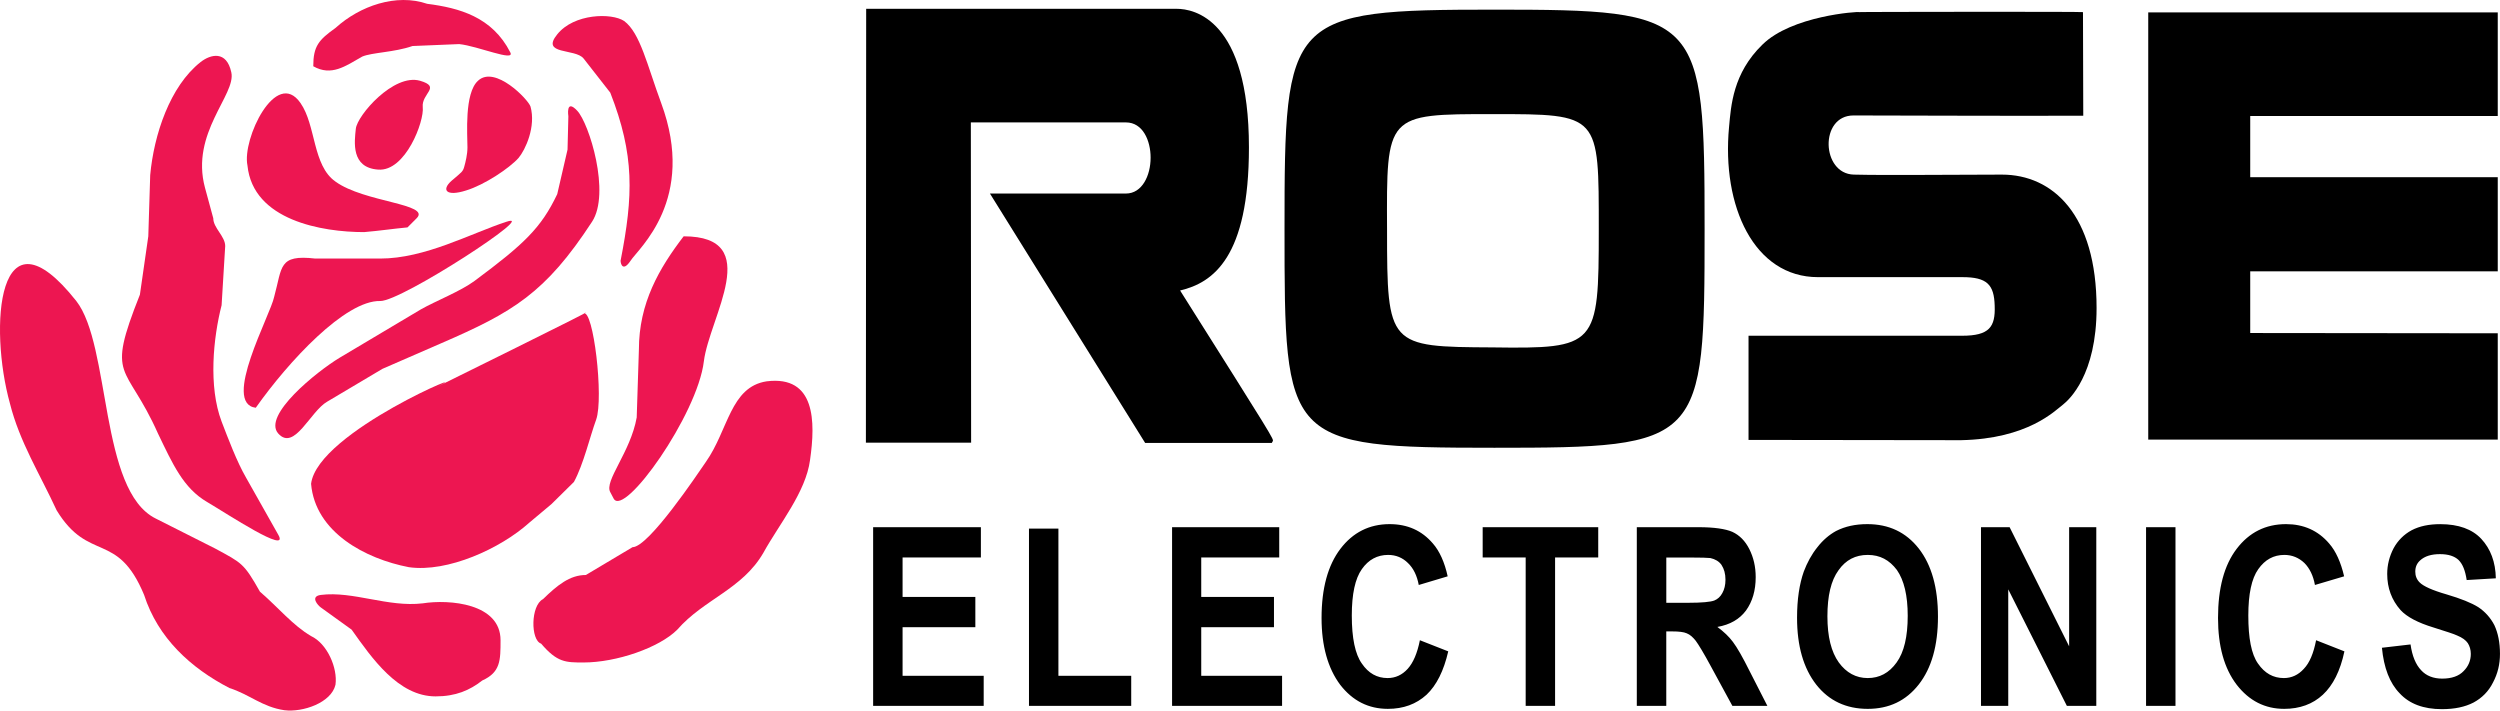
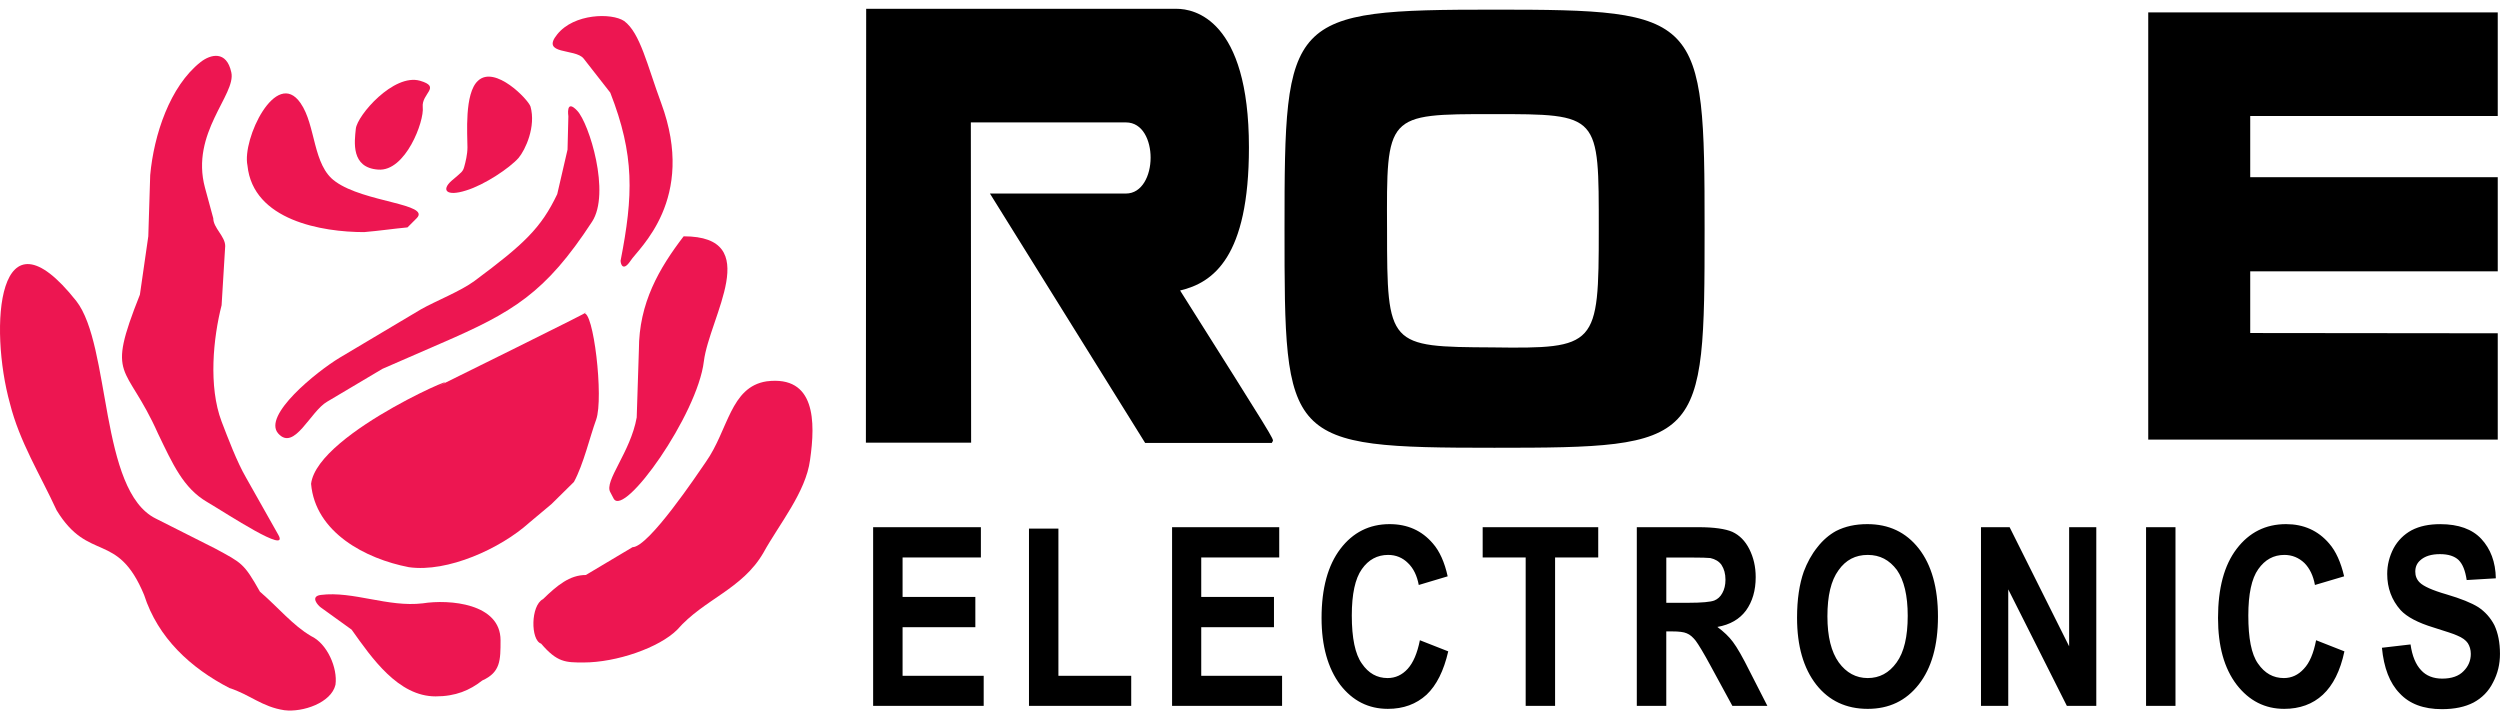
<svg xmlns="http://www.w3.org/2000/svg" version="1.1" id="Layer_1" x="0px" y="0px" width="188.998px" height="53.723px" viewBox="0 0 188.998 53.723" enable-background="new 0 0 188.998 53.723" xml:space="preserve" style="">
  <path stroke="#000000" stroke-width="0.5" stroke-miterlimit="10" d="M66.008,53.362V39.855h8.146v2.291h-5.92v2.984h5.501v2.287  h-5.501v3.671h6.132v2.273H66.008L66.008,53.362z M77.79,53.362V39.962h2.225v11.126h5.504v2.273H77.79L77.79,53.362z   M88.608,53.362V39.855h8.101v2.291h-5.896v2.984h5.499v2.287h-5.499v3.671h6.111v2.273H88.608L88.608,53.362z M107.342,48.401  l2.144,0.842c-0.338,1.471-0.883,2.563-1.642,3.28c-0.778,0.707-1.743,1.066-2.922,1.066c-1.467,0-2.666-0.605-3.608-1.825  c-0.924-1.241-1.405-2.923-1.405-5.045c0-2.246,0.481-3.989,1.426-5.229c0.942-1.237,2.185-1.866,3.717-1.866  c1.347,0,2.437,0.481,3.276,1.467c0.502,0.573,0.882,1.413,1.115,2.479l-2.186,0.654c-0.13-0.695-0.396-1.259-0.816-1.659  c-0.4-0.399-0.904-0.614-1.498-0.614c-0.819,0-1.486,0.357-1.988,1.075c-0.508,0.713-0.76,1.888-0.76,3.508  c0,1.701,0.252,2.921,0.76,3.63c0.502,0.737,1.148,1.097,1.947,1.097c0.59,0,1.098-0.235,1.518-0.697  C106.837,50.103,107.146,49.389,107.342,48.401L107.342,48.401z M115.34,53.362V42.146h-3.251v-2.291h8.736v2.291h-3.262v11.216  H115.34L115.34,53.362z M123.741,53.362V39.855h4.662c1.179,0,2.041,0.127,2.563,0.354c0.543,0.256,0.965,0.677,1.282,1.302  c0.317,0.636,0.481,1.324,0.481,2.123c0,1.011-0.25,1.85-0.734,2.522c-0.485,0.65-1.193,1.07-2.163,1.24  c0.485,0.359,0.883,0.735,1.175,1.132c0.318,0.42,0.738,1.154,1.262,2.207l1.342,2.626h-2.646l-1.598-2.94  c-0.566-1.054-0.966-1.702-1.171-1.979c-0.215-0.267-0.42-0.462-0.678-0.563c-0.227-0.103-0.604-0.145-1.108-0.145h-0.441v5.628  L123.741,53.362L123.741,53.362z M125.972,45.571h1.631c1.057,0,1.724-0.065,2-0.174c0.252-0.103,0.461-0.289,0.605-0.563  c0.154-0.277,0.236-0.607,0.236-1.005c0-0.463-0.104-0.82-0.297-1.118c-0.186-0.273-0.482-0.441-0.842-0.523  c-0.164-0.021-0.707-0.041-1.613-0.041h-1.721V45.571L125.972,45.571z M135.856,46.699c0-1.385,0.175-2.54,0.508-3.486  c0.252-0.667,0.59-1.302,1.031-1.846c0.42-0.543,0.901-0.943,1.404-1.221c0.697-0.356,1.471-0.522,2.375-0.522  c1.613,0,2.915,0.605,3.885,1.846c0.969,1.241,1.45,2.963,1.45,5.147c0,2.184-0.481,3.886-1.45,5.127  c-0.97,1.239-2.25,1.846-3.862,1.846c-1.618,0-2.921-0.605-3.884-1.825C136.342,50.523,135.856,48.841,135.856,46.699  L135.856,46.699z M138.151,46.596c0,1.535,0.289,2.688,0.861,3.486c0.566,0.778,1.303,1.179,2.186,1.179  c0.882,0,1.611-0.379,2.185-1.179c0.563-0.779,0.839-1.951,0.839-3.527c0-1.536-0.275-2.687-0.818-3.466  c-0.573-0.759-1.281-1.138-2.205-1.138c-0.928,0-1.659,0.379-2.207,1.157C138.421,43.889,138.151,45.042,138.151,46.596  L138.151,46.596z M149.761,53.362V39.855h2.164l4.5,9.006v-9.006h2.053v13.506h-2.226l-4.43-8.806v8.806L149.761,53.362  L149.761,53.362z M162.24,53.362V39.855h2.225v13.506L162.24,53.362L162.24,53.362z M175.095,48.401l2.141,0.842  c-0.312,1.471-0.86,2.563-1.633,3.28c-0.76,0.707-1.744,1.066-2.922,1.066c-1.447,0-2.646-0.605-3.59-1.825  c-0.947-1.241-1.41-2.923-1.41-5.045c0-2.246,0.463-3.989,1.41-5.229c0.943-1.237,2.184-1.866,3.732-1.866  c1.322,0,2.42,0.481,3.261,1.467c0.502,0.573,0.882,1.413,1.13,2.479l-2.207,0.654c-0.123-0.695-0.396-1.259-0.794-1.659  c-0.419-0.399-0.927-0.614-1.513-0.614c-0.82,0-1.467,0.357-1.975,1.075c-0.508,0.713-0.754,1.888-0.754,3.508  c0,1.701,0.227,2.921,0.731,3.63c0.508,0.737,1.155,1.097,1.956,1.097c0.584,0,1.09-0.235,1.509-0.697  C174.608,50.103,174.903,49.389,175.095,48.401L175.095,48.401z M180.072,48.97l2.163-0.251c0.123,0.882,0.4,1.531,0.801,1.95  c0.379,0.419,0.923,0.634,1.593,0.634c0.714,0,1.259-0.192,1.616-0.567c0.359-0.355,0.546-0.796,0.546-1.302  c0-0.313-0.084-0.592-0.228-0.816c-0.146-0.216-0.422-0.42-0.801-0.573c-0.252-0.124-0.861-0.31-1.783-0.605  c-1.181-0.358-2.021-0.8-2.502-1.322c-0.668-0.76-1.006-1.661-1.006-2.729c0-0.677,0.164-1.324,0.482-1.938  c0.318-0.584,0.779-1.047,1.363-1.364c0.611-0.318,1.322-0.461,2.164-0.461c1.385,0,2.42,0.379,3.106,1.115  c0.697,0.751,1.076,1.742,1.097,2.979l-2.203,0.131c-0.109-0.718-0.299-1.2-0.615-1.518c-0.311-0.29-0.774-0.441-1.405-0.441  c-0.647,0-1.155,0.151-1.509,0.482c-0.234,0.215-0.357,0.484-0.357,0.841c0,0.318,0.103,0.593,0.334,0.82  c0.271,0.276,0.947,0.589,2.034,0.901c1.076,0.318,1.872,0.637,2.399,0.967c0.502,0.335,0.923,0.797,1.216,1.368  c0.271,0.586,0.419,1.303,0.419,2.163c0,0.772-0.169,1.49-0.528,2.163c-0.333,0.671-0.841,1.173-1.467,1.511  c-0.653,0.34-1.448,0.503-2.397,0.503c-1.386,0-2.453-0.399-3.19-1.197C180.656,51.64,180.215,50.482,180.072,48.97z" class="hoEKnWTJ_0" />
  <path stroke="#000000" stroke-width="0.5" stroke-miterlimit="10" d="M188.828,0.936L188.828,8.77L170.115,8.77L  170.115,13.394L188.828,13.394L188.828,20.51L170.115,20.51L170.115,25.176L188.828,25.196L188.828,33.235L162.405,33.235L  162.405,0.936Z" class="hoEKnWTJ_1" />
  <g>
    <path d="M88.961,0.916c2.118,0,5.208,1.909,5.208,10.229c0,8.32-2.648,10.125-5.356,10.647c0.861,1.364,7.208,11.442,7.188,11.442   h-9.29L75.288,14.881c3.743,0,7.014,0,9.833,0c2.789,0,2.851-5.877,0-5.877H73.145l0.021,24.211h-7.455l0.021-32.299H88.961z" class="hoEKnWTJ_2" />
    <path d="M96.001,33.485h-9.429L74.838,14.631h10.283c1.225,0,1.865-1.365,1.865-2.713c0-1.283-0.584-2.664-1.865-2.664H73.395   l0.021,24.211h-7.955l0.021-32.799h23.479c1.28,0,5.458,0.756,5.458,10.479c0,8.309-2.707,10.226-5.204,10.817   c7.09,11.237,7.09,11.239,7.004,11.394l-0.071,0.129H96.001z M86.85,32.985h8.705c-1.139-1.829-6.179-9.833-6.953-11.059   l-0.195-0.31l0.359-0.069c2.548-0.492,5.153-2.112,5.153-10.402c0-9.259-3.795-9.979-4.958-9.979H65.982l-0.021,31.799h6.955   L72.895,8.754h12.226c1.625,0,2.365,1.64,2.365,3.164c0,1.597-0.813,3.213-2.365,3.213h-9.383L86.85,32.985z" class="hoEKnWTJ_3" />
  </g>
  <path stroke="#000000" stroke-width="0.5" stroke-miterlimit="10" d="M112.972,0.729c15.625,0,15.894,0.375,15.894,16.572  c0,16.273-0.144,16.55-15.894,16.55c-15.863,0-15.863-0.42-15.863-16.55C97.108,1.213,97.304,0.729,112.972,0.729L112.972,0.729z   M112.86,8.626c-8.082,0-8.041,0-8,8.757c0,8.798,0.103,8.839,7.957,8.88c7.9,0.109,8.049-0.082,8.049-8.88  C120.866,8.626,120.969,8.626,112.86,8.626z" class="hoEKnWTJ_4" />
-   <path stroke="#000000" stroke-width="0.5" stroke-miterlimit="10" d="M157.472,0.916l0.021,7.833  c-5.901,0.021-14.807-0.021-17.37-0.021c-2.584,0-2.435,4.409,0.021,4.472c2.481,0.063,7.353,0,11.197,0  c3.846,0,7.159,3.024,7.159,10.083c0,5.062-2.074,6.929-2.517,7.286c-0.633,0.482-2.67,2.604-7.729,2.709l-16.066-0.021v-7.875  h16.148c2.061,0,2.521-0.667,2.461-2.266c-0.043-1.6-0.574-2.164-2.439-2.164h-10.92c-4.83,0-7.291-5.354-6.722-11.361  c0.148-1.6,0.292-4.051,2.517-6.213c2.205-2.186,7.229-2.522,7.332-2.461C140.502,0.895,157.472,0.875,157.472,0.916z" class="hoEKnWTJ_5" />
  <path fill="#ED1651" stroke="#000000" stroke-width="0.5" stroke-miterlimit="10" d="M47.818,41.367l-3.527,2.102  c-1.22,0-2.164,0.779-3.24,1.825c-0.943,0.481-0.943,3.106-0.144,3.363c1.22,1.426,1.846,1.426,3.211,1.426  c2.479,0,5.716-1.113,7.083-2.481c2.01-2.307,4.911-3.045,6.511-5.813c1.191-2.164,3.209-4.58,3.527-7.015  c0.42-2.901,0.42-6.408-3.281-5.946c-2.748,0.42-2.895,3.681-4.593,6.091C52.73,35.84,49.039,41.367,47.818,41.367z" class="hoEKnWTJ_6" />
  <path fill="#ED1651" stroke="#000000" stroke-width="0.5" stroke-miterlimit="10" d="M48.3,26.437l-0.165,5.121  c-0.464,2.626-2.481,4.812-1.999,5.649l0.255,0.485c0.794,1.47,6.338-6.344,6.82-10.374c0.42-3.362,4.604-9.453-1.528-9.453  C49.834,20.281,48.3,22.907,48.3,26.437z" class="hoEKnWTJ_7" />
  <path fill="#ED1651" stroke="#000000" stroke-width="0.5" stroke-miterlimit="10" d="M26.583,47.601  c1.537,2.163,3.527,5.045,6.347,5.045c1.528,0,2.583-0.461,3.527-1.2c1.384-0.625,1.384-1.526,1.384-3.045  c0-2.789-3.866-3.106-5.882-2.789c-2.626,0.313-5.274-0.944-7.704-0.636c-0.841,0.11-0.215,0.8,0,0.948L26.583,47.601z" class="hoEKnWTJ_8" />
  <path fill="#ED1651" stroke="#000000" stroke-width="0.5" stroke-miterlimit="10" d="M23.517,36.578  c0.318,3.674,4.117,5.67,7.393,6.301c2.922,0.419,6.932-1.41,9.095-3.358l1.682-1.409l1.702-1.678  c0.73-1.346,1.215-3.444,1.679-4.707c0.587-1.641-0.213-8.401-0.949-8.026c-0.73,0.356,2.859-1.366-5.057,2.562l-6.029,2.984  C36.519,27.524,23.999,32.61,23.517,36.578z" class="hoEKnWTJ_9" />
-   <path fill="#ED1651" stroke="#000000" stroke-width="0.5" stroke-miterlimit="10" d="M20.726,22.443  c-0.275,1.369-3.972,8.064-1.39,8.383c2.479-3.508,6.765-8.132,9.41-8.07c1.6,0.041,12.202-6.889,9.516-5.984  c-2.687,0.883-6.132,2.775-9.516,2.775h-4.912C21.035,19.229,21.353,20.172,20.726,22.443z" class="hoEKnWTJ_10" />
  <path fill="#ED1651" stroke="#000000" stroke-width="0.5" stroke-miterlimit="10" d="M42.127,14.676  c-1.22,2.56-2.502,3.773-6.24,6.552c-1.071,0.796-2.958,1.528-4.075,2.164l-6.132,3.65c-1.743,1.051-5.859,4.368-4.645,5.731  c1.22,1.365,2.42-1.68,3.702-2.409l4.177-2.481l4.436-1.931c5.435-2.355,7.875-3.781,11.403-9.182  c1.425-2.163-0.215-7.458-1.118-8.401c-0.882-0.943-0.667,0.42-0.667,0.42l-0.063,2.521L42.127,14.676z" class="hoEKnWTJ_11" />
  <path fill="#ED1651" stroke="#000000" stroke-width="0.5" stroke-miterlimit="10" d="M46.137,7.006  c1.846,4.727,1.743,7.771,0.779,12.704c0,0.215,0.164,0.882,0.756,0c0.567-0.902,5.017-4.615,2.31-11.925  c-1.052-2.841-1.579-5.292-2.796-6.196c-0.947-0.633-3.797-0.571-5.059,1.008c-1.282,1.574,1.364,1.046,1.991,1.825L46.137,7.006z" class="hoEKnWTJ_12" />
  <path fill="#ED1651" stroke="#000000" stroke-width="0.5" stroke-miterlimit="10" d="M35.339,11.145  c0,0.527-0.144,1.111-0.246,1.471c-0.111,0.379-0.174,0.379-0.95,1.046c-0.794,0.696-0.419,1.22,1.093,0.737  c1.384-0.42,3.276-1.682,3.968-2.46c0.523-0.626,1.323-2.369,0.902-3.884c-0.164-0.526-2.687-3.151-3.968-1.951  C35.093,7.047,35.339,10.195,35.339,11.145z" class="hoEKnWTJ_13" />
  <path fill="#ED1651" stroke="#000000" stroke-width="0.5" stroke-miterlimit="10" d="M26.9,9.733  c-0.105,0.992-0.379,2.943,1.682,3.088c2.075,0.174,3.507-3.672,3.377-4.722c-0.106-1.052,1.432-1.514-0.208-1.995  C29.752,5.539,27.003,8.729,26.9,9.733z" class="hoEKnWTJ_14" />
-   <path fill="#ED1651" stroke="#000000" stroke-width="0.5" stroke-miterlimit="10" d="M25.362,2.115  c-1.26,0.901-1.679,1.363-1.679,2.894c1.369,0.776,2.417,0,3.699-0.73c0.737-0.317,2.414-0.317,3.804-0.8l3.527-0.146  c1.425,0.146,4.241,1.367,3.866,0.628c-1.368-2.687-3.866-3.363-6.286-3.674C29.966-0.51,27.214,0.434,25.362,2.115z" class="hoEKnWTJ_15" />
  <path fill="#ED1651" stroke="#000000" stroke-width="0.5" stroke-miterlimit="10" d="M18.708,12.512  c0.42,4.153,5.649,5.035,8.818,5.035c1.22-0.104,2.123-0.246,3.281-0.356l0.688-0.689c1.116-1.098-3.97-1.2-6.133-2.774  c-1.743-1.214-1.466-4.26-2.646-5.94C20.871,5.12,18.288,10.513,18.708,12.512z" class="hoEKnWTJ_16" />
  <path fill="#ED1651" stroke="#000000" stroke-width="0.5" stroke-miterlimit="10" d="M10.577,22.274  c-2.604,6.553-1.066,5.045,1.366,10.5c1.115,2.315,1.915,4.122,3.699,5.168c1.531,0.902,6.298,4.055,5.393,2.481l-2.43-4.307  c-0.697-1.2-1.366-2.984-1.852-4.245c-1.009-2.666-0.63-6.338,0-8.798l0.272-4.472c0-0.737-0.902-1.368-0.902-2.102l-0.628-2.312  c-1.115-4.139,2.371-7.04,1.992-8.717c-0.359-1.677-1.572-1.369-2.328-0.773c-2.313,1.824-3.527,5.495-3.804,8.542l-0.144,4.624  L10.577,22.274z" class="hoEKnWTJ_17" />
  <path fill="#ED1651" stroke="#000000" stroke-width="0.5" stroke-miterlimit="10" d="M0.753,30.508  c0.729,2.902,2.266,5.332,3.527,8.068c2.432,3.99,4.595,1.529,6.614,6.399c1.048,3.261,3.527,5.526,6.45,7.039  c1.528,0.486,2.477,1.431,4.154,1.677c1.391,0.175,3.553-0.563,3.864-1.928c0.174-1.262-0.625-3.106-1.846-3.677  c-1.364-0.794-2.481-2.163-3.866-3.357c-1.22-2.164-1.363-2.164-3.383-3.261l-4.492-2.266c-4.266-2.103-3.384-13.084-6.009-16.447  C-0.217,15.199-0.846,24.755,0.753,30.508z" class="hoEKnWTJ_18" />
  <style>.hoEKnWTJ_0{stroke-dasharray:638 640;stroke-dashoffset:639;animation:hoEKnWTJ_draw_0 6700ms ease 0ms infinite,hoEKnWTJ_fade 6700ms linear 0ms infinite;}.hoEKnWTJ_1{stroke-dasharray:193 195;stroke-dashoffset:194;animation:hoEKnWTJ_draw_1 6700ms ease 0ms infinite,hoEKnWTJ_fade 6700ms linear 0ms infinite;}.hoEKnWTJ_2{stroke-dasharray:188 190;stroke-dashoffset:189;animation:hoEKnWTJ_draw_2 6700ms ease 0ms infinite,hoEKnWTJ_fade 6700ms linear 0ms infinite;}.hoEKnWTJ_3{stroke-dasharray:375 377;stroke-dashoffset:376;animation:hoEKnWTJ_draw_3 6700ms ease 0ms infinite,hoEKnWTJ_fade 6700ms linear 0ms infinite;}.hoEKnWTJ_4{stroke-dasharray:177 179;stroke-dashoffset:178;animation:hoEKnWTJ_draw_4 6700ms ease 0ms infinite,hoEKnWTJ_fade 6700ms linear 0ms infinite;}.hoEKnWTJ_5{stroke-dasharray:179 181;stroke-dashoffset:180;animation:hoEKnWTJ_draw_5 6700ms ease 0ms infinite,hoEKnWTJ_fade 6700ms linear 0ms infinite;}.hoEKnWTJ_6{stroke-dasharray:65 67;stroke-dashoffset:66;animation:hoEKnWTJ_draw_6 6700ms ease 0ms infinite,hoEKnWTJ_fade 6700ms linear 0ms infinite;}.hoEKnWTJ_7{stroke-dasharray:47 49;stroke-dashoffset:48;animation:hoEKnWTJ_draw_7 6700ms ease 0ms infinite,hoEKnWTJ_fade 6700ms linear 0ms infinite;}.hoEKnWTJ_8{stroke-dasharray:36 38;stroke-dashoffset:37;animation:hoEKnWTJ_draw_8 6700ms ease 0ms infinite,hoEKnWTJ_fade 6700ms linear 0ms infinite;}.hoEKnWTJ_9{stroke-dasharray:66 68;stroke-dashoffset:67;animation:hoEKnWTJ_draw_9 6700ms ease 0ms infinite,hoEKnWTJ_fade 6700ms linear 0ms infinite;}.hoEKnWTJ_10{stroke-dasharray:55 57;stroke-dashoffset:56;animation:hoEKnWTJ_draw_10 6700ms ease 0ms infinite,hoEKnWTJ_fade 6700ms linear 0ms infinite;}.hoEKnWTJ_11{stroke-dasharray:75 77;stroke-dashoffset:76;animation:hoEKnWTJ_draw_11 6700ms ease 0ms infinite,hoEKnWTJ_fade 6700ms linear 0ms infinite;}.hoEKnWTJ_12{stroke-dasharray:47 49;stroke-dashoffset:48;animation:hoEKnWTJ_draw_12 6700ms ease 0ms infinite,hoEKnWTJ_fade 6700ms linear 0ms infinite;}.hoEKnWTJ_13{stroke-dasharray:25 27;stroke-dashoffset:26;animation:hoEKnWTJ_draw_13 6700ms ease 0ms infinite,hoEKnWTJ_fade 6700ms linear 0ms infinite;}.hoEKnWTJ_14{stroke-dasharray:20 22;stroke-dashoffset:21;animation:hoEKnWTJ_draw_14 6700ms ease 0ms infinite,hoEKnWTJ_fade 6700ms linear 0ms infinite;}.hoEKnWTJ_15{stroke-dasharray:35 37;stroke-dashoffset:36;animation:hoEKnWTJ_draw_15 6700ms ease 0ms infinite,hoEKnWTJ_fade 6700ms linear 0ms infinite;}.hoEKnWTJ_16{stroke-dasharray:38 40;stroke-dashoffset:39;animation:hoEKnWTJ_draw_16 6700ms ease 0ms infinite,hoEKnWTJ_fade 6700ms linear 0ms infinite;}.hoEKnWTJ_17{stroke-dasharray:84 86;stroke-dashoffset:85;animation:hoEKnWTJ_draw_17 6700ms ease 0ms infinite,hoEKnWTJ_fade 6700ms linear 0ms infinite;}.hoEKnWTJ_18{stroke-dasharray:91 93;stroke-dashoffset:92;animation:hoEKnWTJ_draw_18 6700ms ease 0ms infinite,hoEKnWTJ_fade 6700ms linear 0ms infinite;}@keyframes hoEKnWTJ_draw{100%{stroke-dashoffset:0;}}@keyframes hoEKnWTJ_fade{0%{stroke-opacity:1;}94.03%{stroke-opacity:1;}100%{stroke-opacity:0;}}@keyframes hoEKnWTJ_draw_0{4.478%{stroke-dashoffset: 639}49.254%{ stroke-dashoffset: 0;}100%{ stroke-dashoffset: 0;}}@keyframes hoEKnWTJ_draw_1{4.478%{stroke-dashoffset: 194}49.254%{ stroke-dashoffset: 0;}100%{ stroke-dashoffset: 0;}}@keyframes hoEKnWTJ_draw_2{4.478%{stroke-dashoffset: 189}49.254%{ stroke-dashoffset: 0;}100%{ stroke-dashoffset: 0;}}@keyframes hoEKnWTJ_draw_3{4.478%{stroke-dashoffset: 376}49.254%{ stroke-dashoffset: 0;}100%{ stroke-dashoffset: 0;}}@keyframes hoEKnWTJ_draw_4{4.478%{stroke-dashoffset: 178}49.254%{ stroke-dashoffset: 0;}100%{ stroke-dashoffset: 0;}}@keyframes hoEKnWTJ_draw_5{4.478%{stroke-dashoffset: 180}49.254%{ stroke-dashoffset: 0;}100%{ stroke-dashoffset: 0;}}@keyframes hoEKnWTJ_draw_6{4.478%{stroke-dashoffset: 66}49.254%{ stroke-dashoffset: 0;}100%{ stroke-dashoffset: 0;}}@keyframes hoEKnWTJ_draw_7{4.478%{stroke-dashoffset: 48}49.254%{ stroke-dashoffset: 0;}100%{ stroke-dashoffset: 0;}}@keyframes hoEKnWTJ_draw_8{4.478%{stroke-dashoffset: 37}49.254%{ stroke-dashoffset: 0;}100%{ stroke-dashoffset: 0;}}@keyframes hoEKnWTJ_draw_9{4.478%{stroke-dashoffset: 67}49.254%{ stroke-dashoffset: 0;}100%{ stroke-dashoffset: 0;}}@keyframes hoEKnWTJ_draw_10{4.478%{stroke-dashoffset: 56}49.254%{ stroke-dashoffset: 0;}100%{ stroke-dashoffset: 0;}}@keyframes hoEKnWTJ_draw_11{4.478%{stroke-dashoffset: 76}49.254%{ stroke-dashoffset: 0;}100%{ stroke-dashoffset: 0;}}@keyframes hoEKnWTJ_draw_12{4.478%{stroke-dashoffset: 48}49.254%{ stroke-dashoffset: 0;}100%{ stroke-dashoffset: 0;}}@keyframes hoEKnWTJ_draw_13{4.478%{stroke-dashoffset: 26}49.254%{ stroke-dashoffset: 0;}100%{ stroke-dashoffset: 0;}}@keyframes hoEKnWTJ_draw_14{4.478%{stroke-dashoffset: 21}49.254%{ stroke-dashoffset: 0;}100%{ stroke-dashoffset: 0;}}@keyframes hoEKnWTJ_draw_15{4.478%{stroke-dashoffset: 36}49.254%{ stroke-dashoffset: 0;}100%{ stroke-dashoffset: 0;}}@keyframes hoEKnWTJ_draw_16{4.478%{stroke-dashoffset: 39}49.254%{ stroke-dashoffset: 0;}100%{ stroke-dashoffset: 0;}}@keyframes hoEKnWTJ_draw_17{4.478%{stroke-dashoffset: 85}49.254%{ stroke-dashoffset: 0;}100%{ stroke-dashoffset: 0;}}@keyframes hoEKnWTJ_draw_18{4.478%{stroke-dashoffset: 92}49.254%{ stroke-dashoffset: 0;}100%{ stroke-dashoffset: 0;}}</style>
</svg>